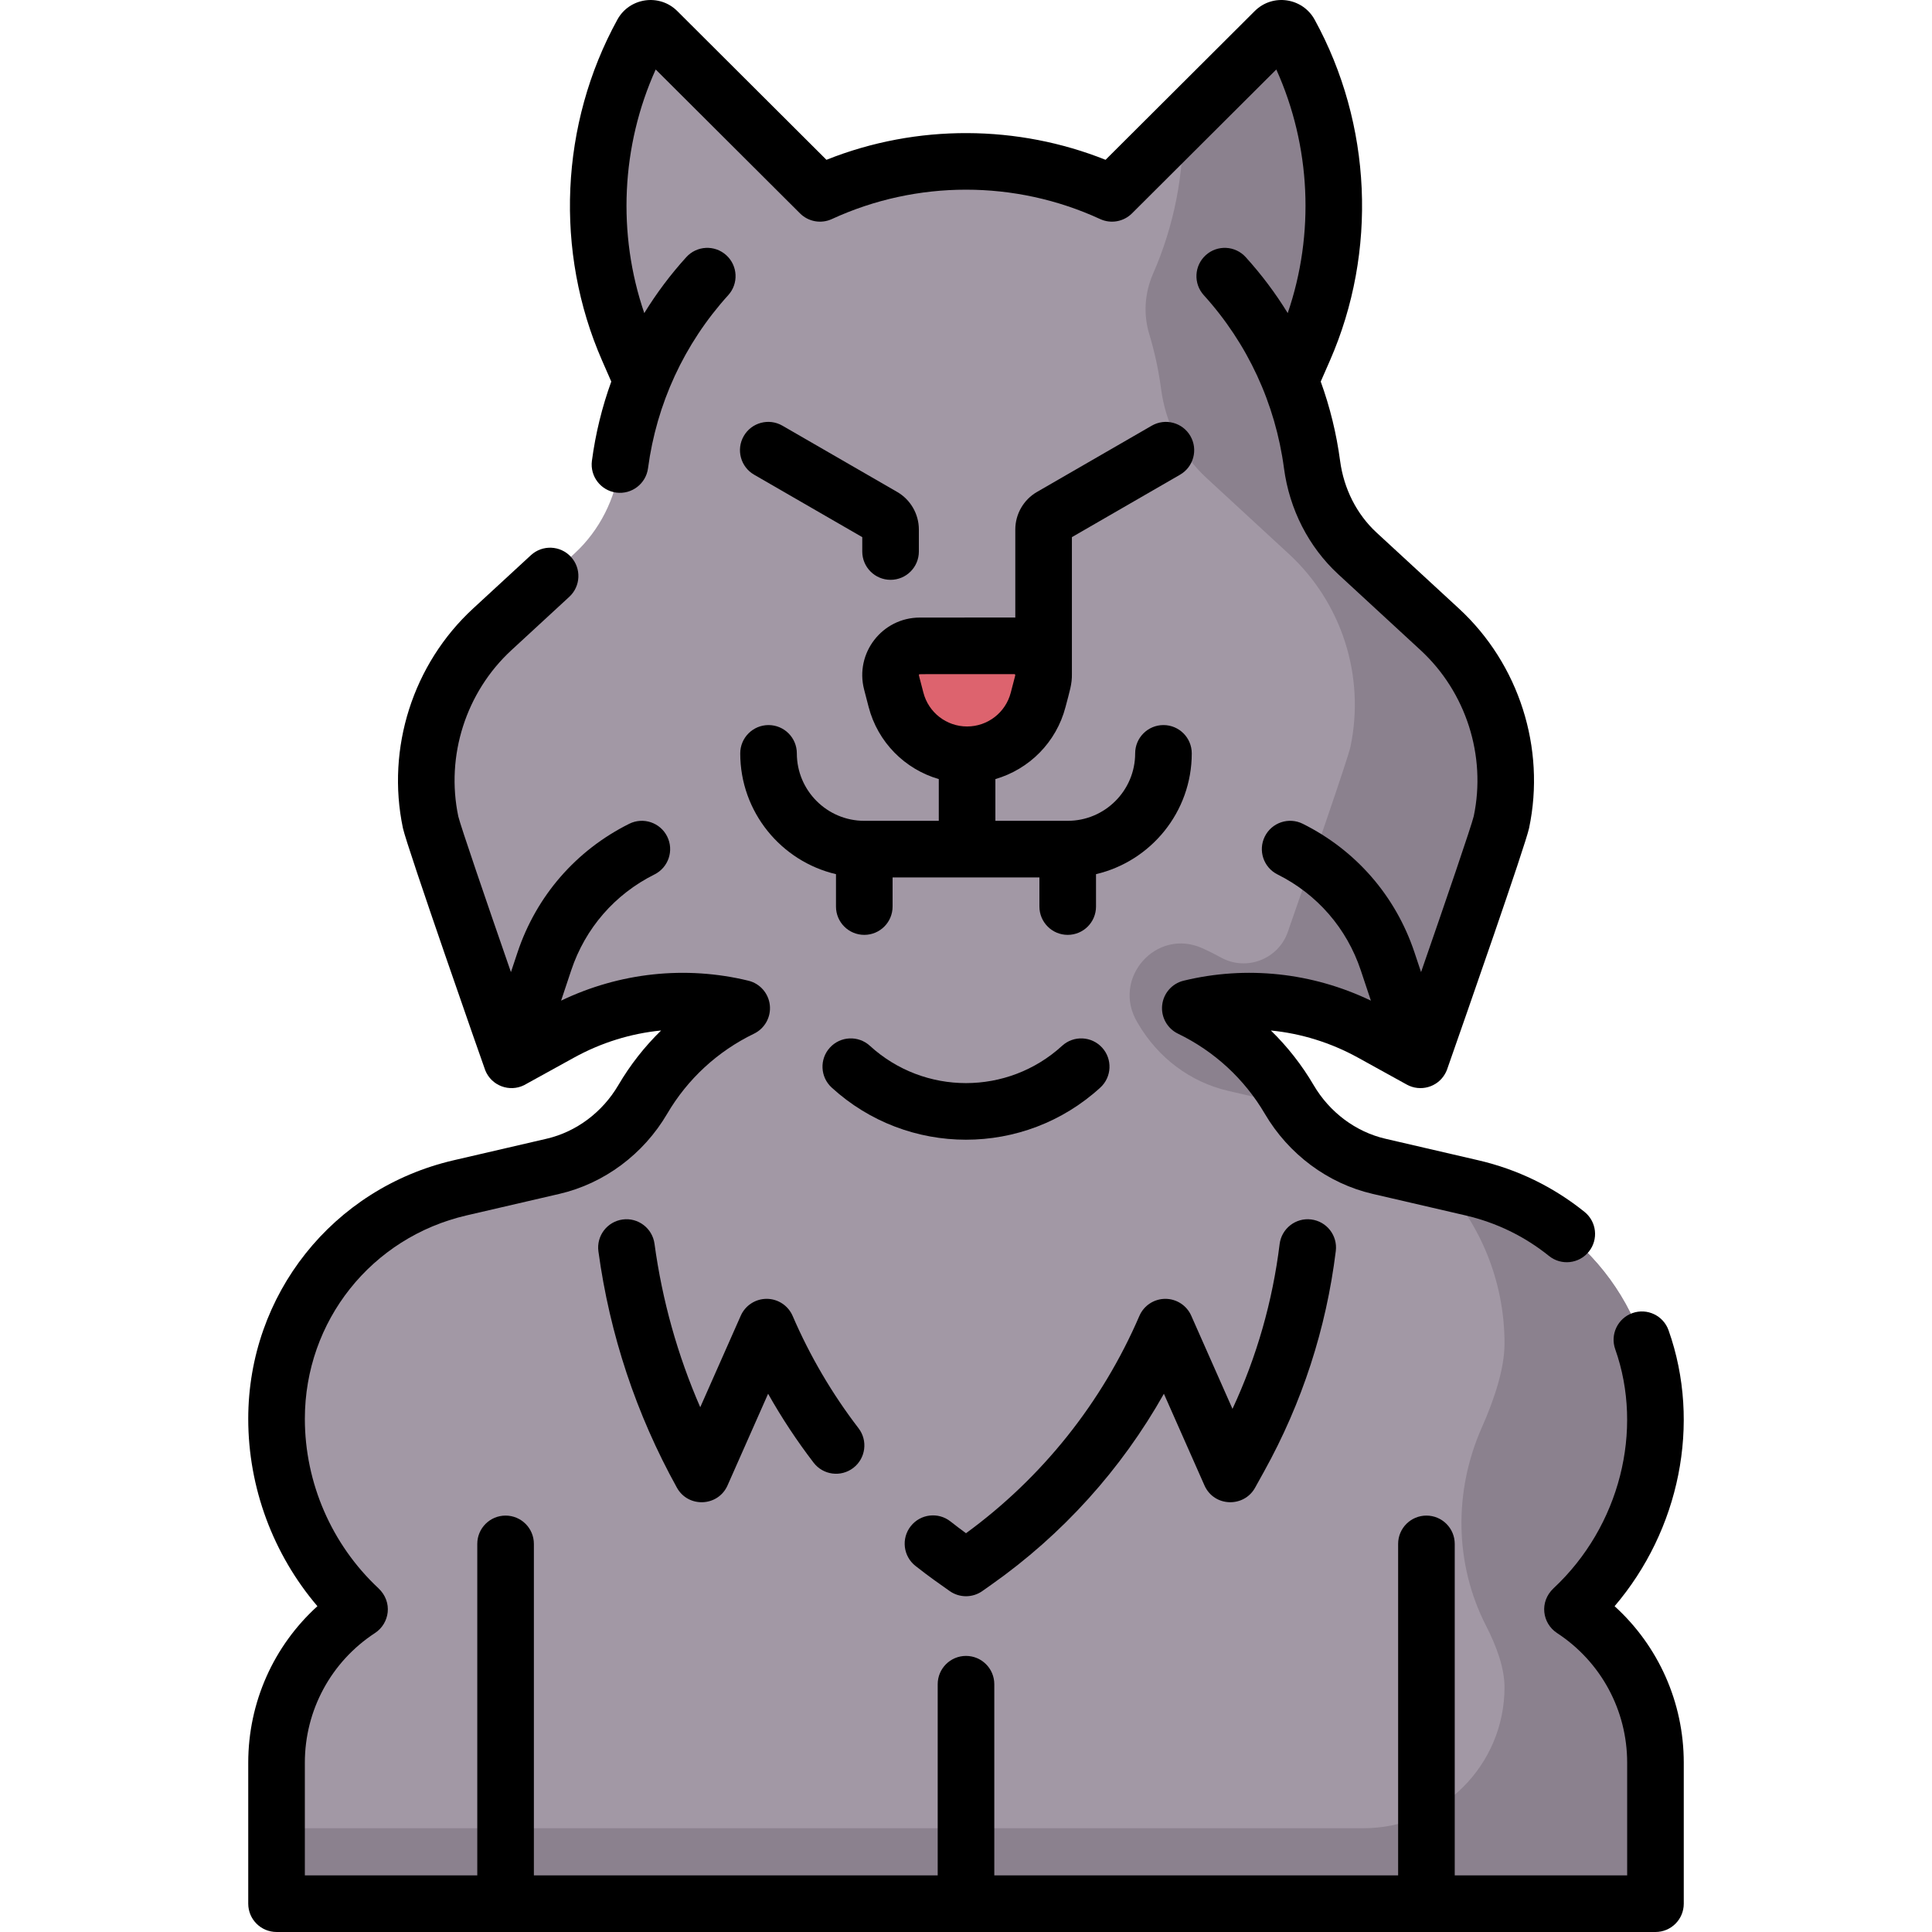
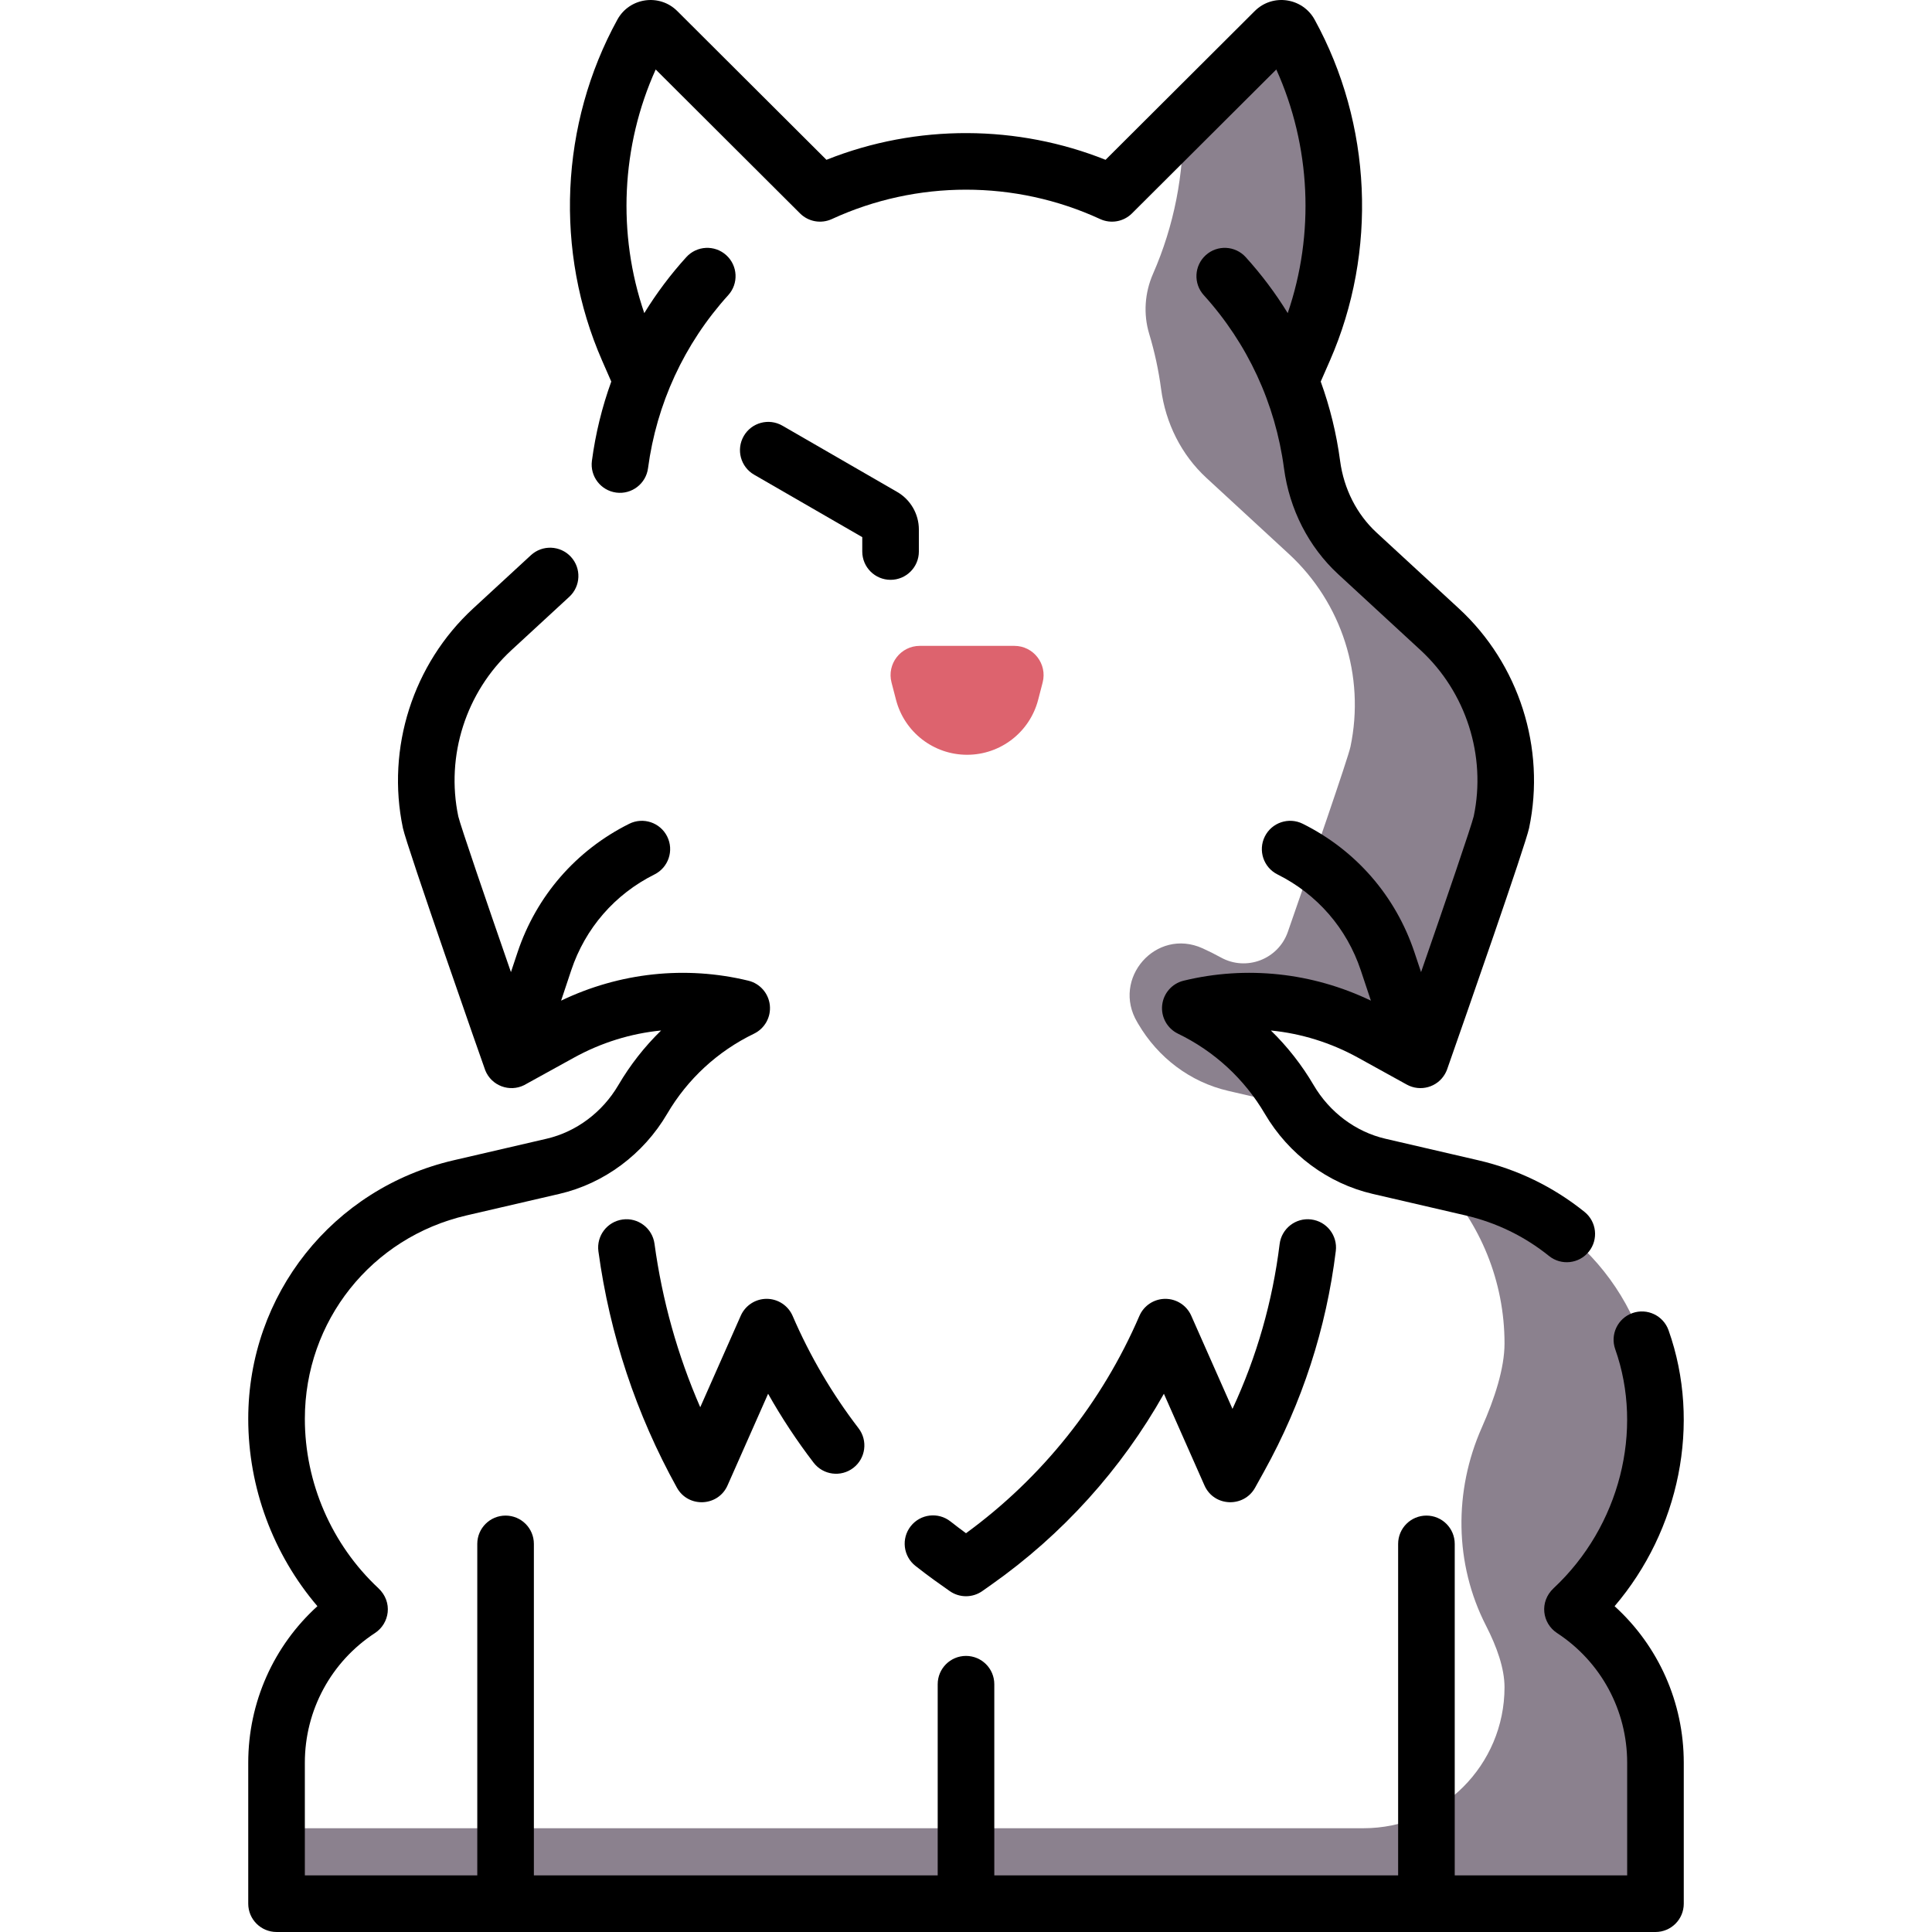
<svg xmlns="http://www.w3.org/2000/svg" id="Capa_1" enable-background="new 0 0 511.999 511.999" height="512" viewBox="0 0 511.999 511.999" width="512">
-   <path d="m438.713 376.025c0-29.248-20.172-54.633-48.664-61.239l-24.596-5.703c-10.053-2.331-18.568-8.814-23.79-17.715-6.188-10.548-15.363-18.935-26.217-24.186 16.261-3.952 33.496-1.506 48.108 6.563l12.883 7.114s20.529-58.592 21.447-62.961c3.933-18.728-2.274-38.144-16.341-51.117l-21.817-20.119c-6.688-6.168-10.826-14.537-12.024-23.556-1.031-7.762-3.006-15.193-5.799-22.184l3.658-8.353c11.818-26.988 10.433-57.934-3.748-83.759-.809-1.474-2.807-1.761-3.998-.573l-43.13 43.004c-11.814-5.446-24.935-8.465-38.687-8.465s-26.872 3.019-38.687 8.465l-43.13-43.004c-1.191-1.188-3.189-.901-3.998.573-14.181 25.825-15.566 56.771-3.748 83.759l3.658 8.353c-2.793 6.991-4.768 14.422-5.799 22.184-1.198 9.018-5.336 17.388-12.024 23.556l-21.816 20.119c-14.068 12.973-20.274 32.389-16.341 51.117.918 4.369 21.447 62.961 21.447 62.961l12.883-7.114c14.612-8.069 31.847-10.515 48.108-6.563-10.854 5.251-20.029 13.638-26.217 24.186-5.222 8.901-13.737 15.384-23.79 17.715l-24.616 5.708c-28.48 6.604-48.644 31.977-48.644 61.213 0 19.088 7.915 37.322 21.86 50.356l.131.122c-13.721 8.972-21.991 24.261-21.991 40.655v37.362h365.428v-37.362c0-16.394-8.27-31.683-21.991-40.655l.121-.113c13.952-13.026 21.871-31.257 21.871-50.344z" fill="#a298a5" />
  <path d="m305.562 72.569c-2.196 5.014-2.601 10.653-1.018 15.893 1.427 4.722 2.491 9.614 3.159 14.644 1.197 9.018 5.336 17.388 12.024 23.556l21.817 20.12c14.067 12.973 20.274 32.389 16.341 51.117-.629 2.994-10.466 31.445-16.596 49.062-2.53 7.271-10.995 10.507-17.734 6.785-1.594-.88-3.218-1.693-4.869-2.438-12.31-5.555-24.215 8.029-17.283 19.62.088.147.175.294.261.441 5.221 8.901 13.737 15.384 23.79 17.715l17.282 4.007c-.371-.563-.729-1.137-1.072-1.722-6.188-10.548-15.363-18.935-26.217-24.186 16.261-3.952 33.497-1.506 48.108 6.563l12.883 7.114s20.529-58.592 21.447-62.961c3.933-18.728-2.274-38.144-16.341-51.117l-21.817-20.12c-6.688-6.167-10.826-14.537-12.024-23.556-1.031-7.762-3.006-15.193-5.799-22.184l3.658-8.353c11.818-26.988 10.433-57.934-3.748-83.759-.809-1.474-2.807-1.76-3.998-.573l-24.306 24.235c.291 13.61-2.344 27.298-7.948 40.097z" fill="#8b818e" />
  <path d="m438.713 376.025c0-29.248-20.172-54.633-48.664-61.24l-8.552-1.983c10.762 11.372 17.216 26.679 17.216 43.222 0 6.565-2.602 14.585-6.016 22.28-7.457 16.809-7.278 36.154 1.111 52.517 2.852 5.562 4.905 11.306 4.905 16.315 0 20.634-16.727 37.362-37.362 37.362h-288.065v20h365.428v-37.362c0-16.394-8.27-31.683-21.991-40.655l.121-.113c13.95-13.025 21.869-31.256 21.869-50.343z" fill="#8b818e" />
  <path d="m256.286 200.024c-8.863 0-16.607-5.99-18.834-14.569l-1.191-4.589c-1.275-4.912 2.433-9.706 7.508-9.706h25.035c5.075 0 8.783 4.793 7.508 9.706l-1.191 4.589c-2.228 8.579-9.971 14.569-18.835 14.569z" fill="#dd636e" />
-   <path d="m291.59 288.221c3.057-2.795 3.27-7.539.475-10.596-2.796-3.058-7.541-3.27-10.596-.475-14.402 13.167-36.513 13.19-50.939 0-3.058-2.795-7.8-2.583-10.596.475-2.795 3.057-2.582 7.801.475 10.596 20.127 18.402 51.019 18.434 71.181 0z" />
  <path d="m242.605 414.98c3.727 2.937 6.283 4.702 9.074 6.669 2.59 1.825 6.049 1.826 8.641 0l2.383-1.68c18.885-13.305 34.48-30.604 45.741-50.608l10.75 24.288c2.53 5.716 10.455 5.946 13.419.599l2.416-4.361c10.053-18.142 16.435-37.776 18.97-58.359.507-4.111-2.415-7.854-6.526-8.36-4.097-.516-7.854 2.415-8.36 6.526-1.875 15.217-6.068 29.863-12.493 43.67l-10.931-24.695c-1.202-2.715-3.892-4.464-6.858-4.464-2.993 0-5.702 1.78-6.888 4.532-9.903 22.98-25.76 42.843-45.942 57.582-1.386-1.013-2.763-2.057-4.111-3.119-3.252-2.563-7.969-2.004-10.532 1.249s-2.007 7.968 1.247 10.531z" />
  <path d="m203.169 344.204c-2.967 0-5.656 1.75-6.858 4.464l-10.739 24.264c-6.013-13.793-10.077-28.31-12.123-43.333-.56-4.104-4.351-6.987-8.443-6.42-4.104.56-6.979 4.34-6.42 8.443 3.006 22.069 10.004 43.14 20.801 62.626 2.997 5.407 10.913 5.06 13.419-.599l10.751-24.29c3.582 6.361 7.613 12.469 12.059 18.265 2.52 3.287 7.228 3.908 10.516 1.387 3.287-2.521 3.907-7.229 1.387-10.516-7.021-9.152-12.895-19.165-17.46-29.759-1.186-2.748-3.892-4.532-6.89-4.532z" />
  <path d="m388.356 322.093c8.177 1.896 15.631 5.515 22.155 10.756 3.22 2.589 7.944 2.087 10.544-1.149 2.595-3.229 2.08-7.949-1.149-10.544-8.296-6.665-17.771-11.267-28.162-13.676l-24.596-5.702c-7.857-1.822-14.789-7-19.016-14.204-3.141-5.355-6.954-10.214-11.335-14.481 8.011.785 15.879 3.213 23.132 7.219l12.883 7.114c3.572 1.977 8.113.721 10.137-2.845.403-.705.614-1.375.567-1.24 4.854-13.854 20.764-59.402 21.709-63.9 4.452-21.198-2.674-43.488-18.597-58.172l-21.817-20.12c-5.251-4.843-8.687-11.601-9.673-19.029-.954-7.179-2.678-14.228-5.133-20.998l2.427-5.542c12.664-28.92 11.152-62.706-4.044-90.378-3.182-5.796-11.104-7.024-15.868-2.274l-39.537 39.423c-23.169-9.249-49.861-9.623-73.967 0l-39.537-39.424c-4.719-4.707-12.66-3.573-15.869 2.272-15.195 27.674-16.707 61.46-4.043 90.378l2.427 5.543c-2.457 6.774-4.181 13.823-5.133 21-.545 4.105 2.342 7.876 6.448 8.421 4.094.542 7.876-2.342 8.421-6.448 2.257-17.009 9.543-32.948 21.257-45.872 2.782-3.069 2.55-7.813-.52-10.594-3.068-2.782-7.811-2.549-10.594.52-4.186 4.617-7.904 9.574-11.132 14.828-7.205-21.01-6.117-44.312 3.024-64.562l38.251 38.14c2.222 2.215 5.586 2.812 8.436 1.5 22.503-10.374 48.559-10.389 71.094 0 2.847 1.313 6.213.715 8.436-1.501l38.25-38.14c9.142 20.25 10.23 43.552 3.025 64.563-3.227-5.255-6.946-10.211-11.132-14.829-2.782-3.068-7.526-3.302-10.594-.52-3.069 2.781-3.302 7.524-.52 10.594 11.63 12.832 18.98 28.746 21.257 45.872 1.446 10.895 6.551 20.868 14.373 28.082l21.817 20.12c12.061 11.122 17.458 28.005 14.1 44-.634 2.641-7.362 22.298-13.964 41.328l-1.742-5.225c-4.986-14.95-15.499-27.056-29.603-34.086-3.706-1.849-8.211-.341-10.058 3.366-1.849 3.707-.341 8.21 3.366 10.058 10.512 5.241 18.348 14.265 22.064 25.407l2.68 8.037c-15.52-7.446-32.978-9.332-49.628-5.287-3.076.748-5.352 3.347-5.687 6.494s1.342 6.167 4.192 7.546c9.646 4.666 17.604 12.007 23.014 21.229 6.302 10.741 16.713 18.478 28.564 21.226z" />
  <path d="m73.286 511.999h365.428c4.143 0 7.5-3.357 7.5-7.5v-37.361c0-15.985-6.723-30.945-18.33-41.48 17.157-20.108 23.072-48.36 14.303-73.114-1.382-3.905-5.667-5.95-9.573-4.565-3.904 1.383-5.948 5.669-4.565 9.573 7.594 21.447 1.248 46.929-16.326 63.341-3.871 3.62-2.994 9.323.897 11.868 11.644 7.614 18.595 20.466 18.595 34.378v29.861h-45.697v-87.854c0-4.143-3.357-7.5-7.5-7.5s-7.5 3.357-7.5 7.5v87.854h-107.019v-50.667c0-4.143-3.357-7.5-7.5-7.5s-7.5 3.357-7.5 7.5v50.667h-107.016v-87.854c0-4.143-3.357-7.5-7.5-7.5s-7.5 3.357-7.5 7.5v87.854h-45.697v-29.861c0-13.912 6.951-26.764 18.595-34.378 3.842-2.512 4.817-8.186.887-11.879-12.381-11.572-19.481-27.93-19.481-44.877 0-25.892 17.615-48.059 42.838-53.906l24.616-5.708c11.852-2.749 22.263-10.485 28.564-21.227 5.41-9.223 13.368-16.563 23.014-21.229 2.85-1.379 4.527-4.398 4.192-7.546s-2.61-5.746-5.687-6.494c-16.65-4.044-34.108-2.159-49.628 5.287l2.68-8.037c3.716-11.143 11.552-20.166 22.064-25.407 3.707-1.848 5.215-6.351 3.366-10.058-1.848-3.706-6.35-5.216-10.058-3.366-14.104 7.031-24.618 19.137-29.604 34.087l-1.742 5.224c-6.6-19.027-13.325-38.671-13.95-41.267-3.372-16.056 2.024-32.938 14.086-44.061l15.326-14.134c3.045-2.809 3.236-7.553.429-10.598-2.808-3.046-7.553-3.237-10.599-.43l-15.325 14.134c-15.924 14.684-23.049 36.975-18.597 58.173 1.015 4.829 21.513 63.428 21.832 64.224 1.665 4.107 6.427 5.826 10.269 3.922.257-.126.585-.313 13.195-7.277 7.254-4.006 15.12-6.434 23.132-7.219-4.381 4.268-8.193 9.126-11.335 14.481-4.227 7.204-11.158 12.382-19.016 14.204l-24.616 5.707c-32.059 7.434-54.449 35.609-54.449 68.52 0 18.226 6.602 35.903 18.33 49.653-11.606 10.534-18.33 25.495-18.33 41.48v37.361c.002 4.144 3.359 7.501 7.502 7.501z" />
-   <path d="m221.544 231.661v8.588c0 4.143 3.357 7.5 7.5 7.5s7.5-3.357 7.5-7.5v-7.725h38.91v7.725c0 4.143 3.357 7.5 7.5 7.5s7.5-3.357 7.5-7.5v-8.588c14.525-3.402 25.374-16.464 25.374-32.011 0-4.143-3.357-7.5-7.5-7.5s-7.5 3.357-7.5 7.5c0 9.856-8.019 17.875-17.874 17.875h-19.168v-11.062c8.962-2.596 16.158-9.743 18.593-19.123 1.089-4.194 1.743-6.049 1.685-8.782v-36.209l28.66-16.548c3.587-2.071 4.816-6.658 2.745-10.245s-6.66-4.815-10.245-2.745l-30.412 17.559c-3.545 2.046-5.748 5.86-5.748 9.955v23.338c-1.991-.034 7.034-.002-25.295-.002-9.982 0-17.277 9.423-14.768 19.091l1.191 4.588c2.435 9.38 9.632 16.528 18.594 19.124v11.062h-19.742c-9.855 0-17.874-8.019-17.874-17.875 0-4.143-3.357-7.5-7.5-7.5s-7.5 3.357-7.5 7.5c0 15.546 10.849 28.607 25.374 32.01zm23.168-48.091c-1.305-5.028-1.26-4.665-1.146-4.811.12-.155-1.664-.1 25.238-.1.056 0 .125 0 .202.1.111.144.166-.246-1.146 4.812-1.368 5.271-6.127 8.953-11.573 8.953-5.445 0-10.206-3.678-11.575-8.954z" />
  <path d="m236.008 153.66c4.143 0 7.5-3.357 7.5-7.5v-5.836c0-4.095-2.203-7.909-5.747-9.954l-30.413-17.56c-3.587-2.071-8.175-.843-10.245 2.745-2.071 3.587-.842 8.174 2.745 10.245l28.66 16.548v3.812c0 4.143 3.358 7.5 7.5 7.5z" />
</svg>